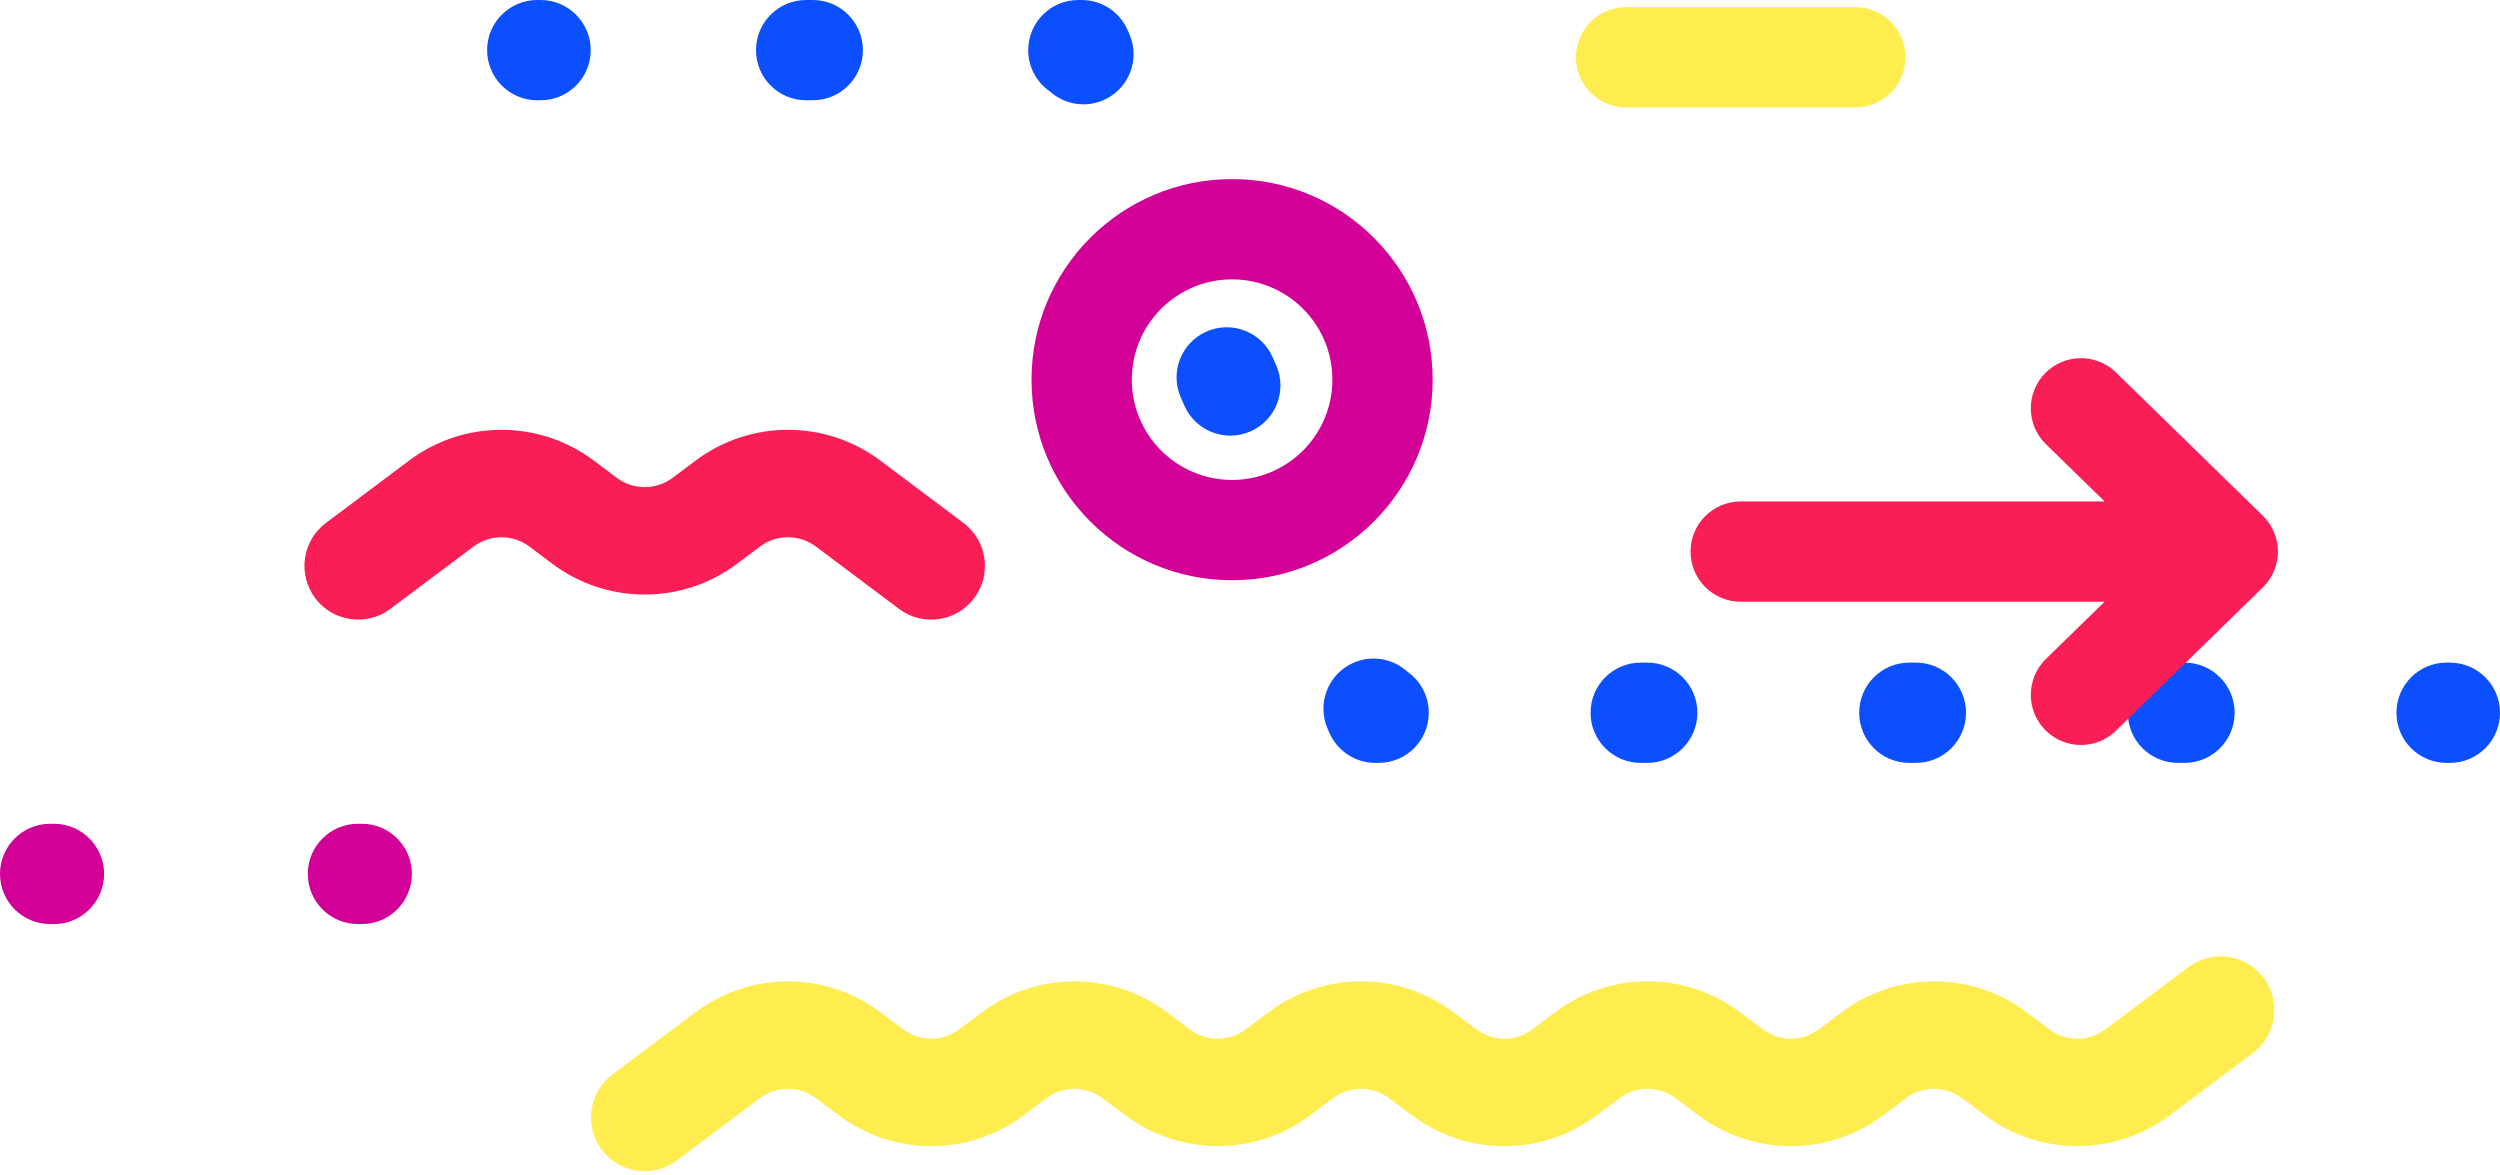
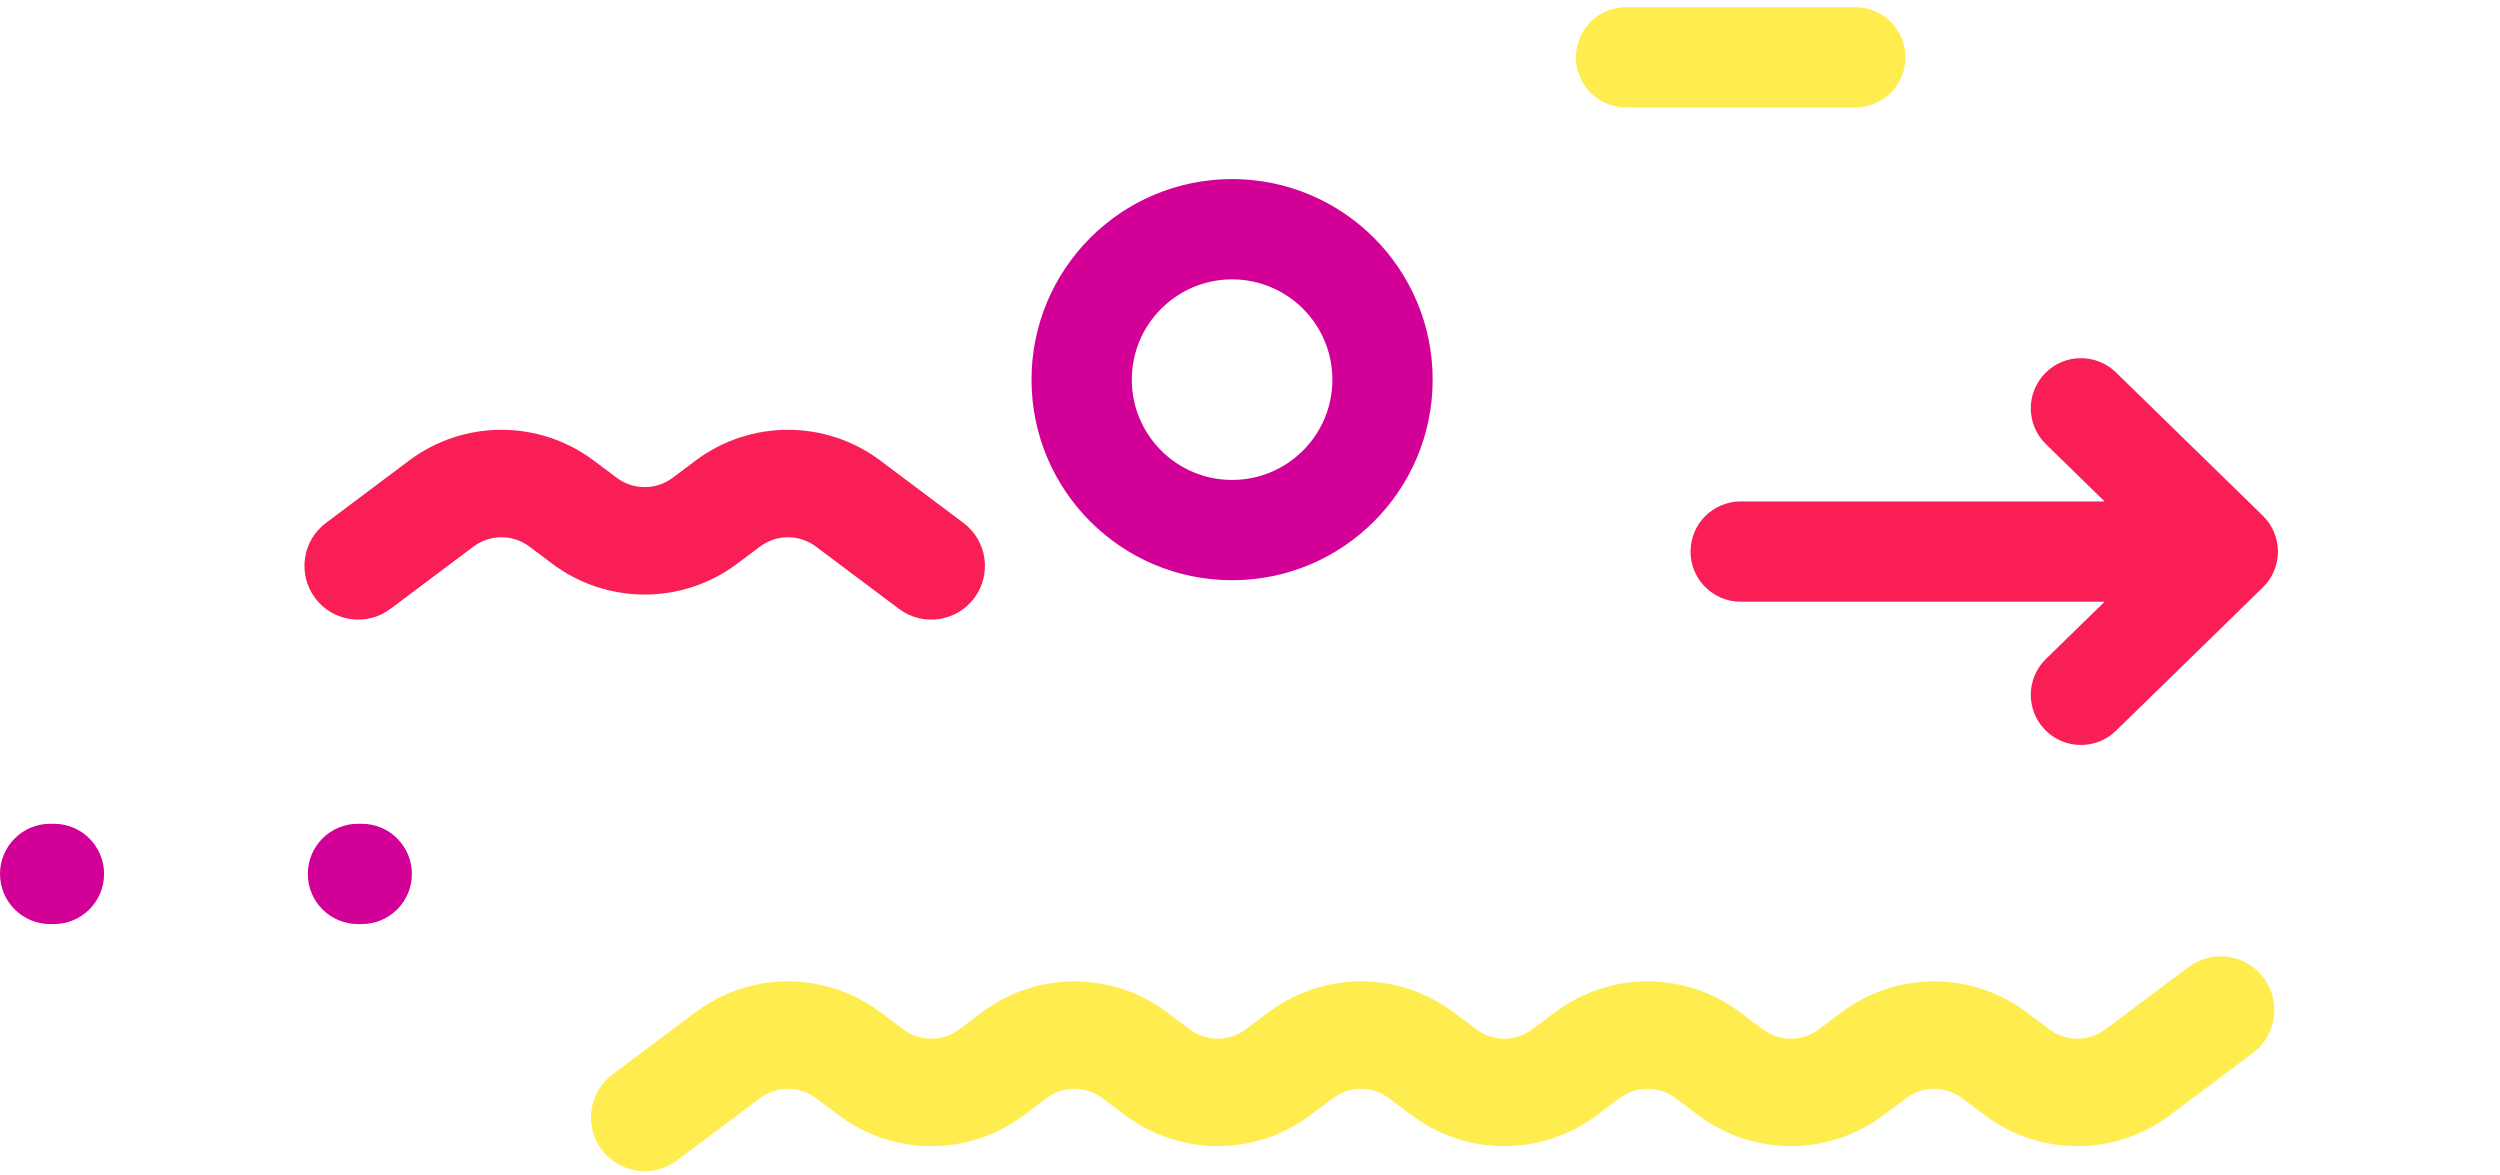
<svg xmlns="http://www.w3.org/2000/svg" width="349" height="164" viewBox="0 0 349 164" fill="none">
-   <path fill-rule="evenodd" clip-rule="evenodd" d="M68 7C68 3.134 71.134 0 75 0H75.463C79.329 0 82.463 3.134 82.463 7C82.463 10.866 79.329 14 75.463 14H75C71.134 14 68 10.866 68 7ZM105.537 7C105.537 3.134 108.671 0 112.537 0H113.463C117.329 0 120.463 3.134 120.463 7C120.463 10.866 117.329 14 113.463 14H112.537C108.671 14 105.537 10.866 105.537 7ZM143.537 7C143.537 3.134 146.671 0 150.537 0H151C153.769 0 156.278 1.632 157.4 4.163L157.65 4.727C159.216 8.262 157.621 12.397 154.087 13.964C151.478 15.12 148.543 14.554 146.554 12.757C144.731 11.494 143.537 9.386 143.537 7ZM168.413 46.286C171.948 44.72 176.083 46.315 177.65 49.849L178.15 50.977C179.716 54.512 178.121 58.647 174.587 60.214C171.052 61.78 166.917 60.185 165.35 56.651L164.85 55.523C163.284 51.988 164.879 47.853 168.413 46.286ZM196.467 93.761C194.477 91.95 191.531 91.376 188.913 92.536C185.379 94.103 183.784 98.238 185.35 101.773L185.6 102.337C186.722 104.868 189.231 106.5 192 106.5H192.457C196.323 106.5 199.457 103.366 199.457 99.5C199.457 97.125 198.275 95.027 196.467 93.761ZM222.043 99.5C222.043 95.634 225.177 92.5 229.043 92.5H229.957C233.823 92.5 236.957 95.634 236.957 99.5C236.957 103.366 233.823 106.5 229.957 106.5H229.043C225.177 106.5 222.043 103.366 222.043 99.5ZM259.543 99.5C259.543 95.634 262.677 92.5 266.543 92.5H267.457C271.323 92.5 274.457 95.634 274.457 99.5C274.457 103.366 271.323 106.5 267.457 106.5H266.543C262.677 106.5 259.543 103.366 259.543 99.5ZM297.043 99.5C297.043 95.634 300.177 92.5 304.043 92.5H304.957C308.823 92.5 311.957 95.634 311.957 99.5C311.957 103.366 308.823 106.5 304.957 106.5H304.043C300.177 106.5 297.043 103.366 297.043 99.5ZM334.543 99.5C334.543 95.634 337.677 92.5 341.543 92.5H342C345.866 92.5 349 95.634 349 99.5C349 103.366 345.866 106.5 342 106.5H341.543C337.677 106.5 334.543 103.366 334.543 99.5Z" fill="#0B4FFF" />
  <path fill-rule="evenodd" clip-rule="evenodd" d="M0 122C0 118.134 3.134 115 7 115H7.53C11.396 115 14.53 118.134 14.53 122C14.53 125.866 11.396 129 7.53 129H7C3.134 129 0 125.866 0 122ZM42.969 122C42.969 118.134 46.103 115 49.969 115H50.5C54.366 115 57.5 118.134 57.5 122C57.5 125.866 54.366 129 50.5 129H49.969C46.103 129 42.969 125.866 42.969 122Z" fill="#D20097" />
  <path fill-rule="evenodd" clip-rule="evenodd" d="M220 8C220 4.134 223.134 1 227 1H259C262.866 1 266 4.134 266 8C266 11.866 262.866 15 259 15H227C223.134 15 220 11.866 220 8Z" fill="#FFED50" />
  <path fill-rule="evenodd" clip-rule="evenodd" d="M285.49 52.112C288.189 49.344 292.621 49.29 295.388 51.989L315.888 71.99C317.239 73.307 318 75.114 318 77C318 78.886 317.239 80.693 315.888 82.01L295.388 102.01C292.621 104.71 288.189 104.655 285.49 101.888C282.79 99.121 282.845 94.689 285.612 91.99L293.801 84H243C239.134 84 236 80.866 236 77C236 73.134 239.134 70 243 70H293.801L285.612 62.011C282.845 59.311 282.79 54.879 285.49 52.112Z" fill="#F91E56" />
  <path fill-rule="evenodd" clip-rule="evenodd" d="M172 67C179.732 67 186 60.732 186 53C186 45.268 179.732 39 172 39C164.268 39 158 45.268 158 53C158 60.732 164.268 67 172 67ZM172 81C187.464 81 200 68.464 200 53C200 37.536 187.464 25 172 25C156.536 25 144 37.536 144 53C144 68.464 156.536 81 172 81Z" fill="#D20097" />
  <path fill-rule="evenodd" clip-rule="evenodd" d="M316 136.5C318.485 139.814 317.814 144.515 314.5 147L302.9 155.7C295.256 161.433 284.744 161.433 277.1 155.7L273.9 153.3C271.589 151.567 268.411 151.567 266.1 153.3L262.9 155.7C255.256 161.433 244.744 161.433 237.1 155.7L233.9 153.3C231.589 151.567 228.411 151.567 226.1 153.3L222.9 155.7C215.256 161.433 204.744 161.433 197.1 155.7L193.9 153.3C191.589 151.567 188.411 151.567 186.1 153.3L182.9 155.7C175.256 161.433 164.744 161.433 157.1 155.7L153.9 153.3C151.589 151.567 148.411 151.567 146.1 153.3L142.9 155.7C135.256 161.433 124.744 161.433 117.1 155.7L113.9 153.3C111.589 151.567 108.411 151.567 106.1 153.3L94.5 162C91.186 164.485 86.485 163.814 84 160.5C81.515 157.186 82.186 152.485 85.5 150L97.1 141.3C104.744 135.567 115.256 135.567 122.9 141.3L126.1 143.7C128.411 145.433 131.589 145.433 133.9 143.7L137.1 141.3C144.744 135.567 155.256 135.567 162.9 141.3L166.1 143.7C168.411 145.433 171.589 145.433 173.9 143.7L177.1 141.3C184.744 135.567 195.256 135.567 202.9 141.3L206.1 143.7C208.411 145.433 211.589 145.433 213.9 143.7L217.1 141.3C224.744 135.567 235.256 135.567 242.9 141.3L246.1 143.7C248.411 145.433 251.589 145.433 253.9 143.7L257.1 141.3C264.744 135.567 275.256 135.567 282.9 141.3L286.1 143.7C288.411 145.433 291.589 145.433 293.9 143.7L305.5 135C308.814 132.515 313.515 133.186 316 136.5Z" fill="#FFED50" />
  <path fill-rule="evenodd" clip-rule="evenodd" d="M73.9 76.3C71.589 74.567 68.411 74.567 66.1 76.3L54.5 85C51.186 87.485 46.485 86.814 44 83.5C41.515 80.186 42.186 75.485 45.5 73L57.1 64.3C64.745 58.567 75.256 58.567 82.9 64.3L86.1 66.7C88.411 68.433 91.589 68.433 93.9 66.7L97.1 64.3C104.744 58.567 115.256 58.567 122.9 64.3L134.5 73C137.814 75.485 138.485 80.186 136 83.5C133.515 86.814 128.814 87.485 125.5 85L113.9 76.3C111.589 74.567 108.411 74.567 106.1 76.3L102.9 78.7C95.256 84.433 84.745 84.433 77.1 78.7L73.9 76.3Z" fill="#F91E56" />
</svg>